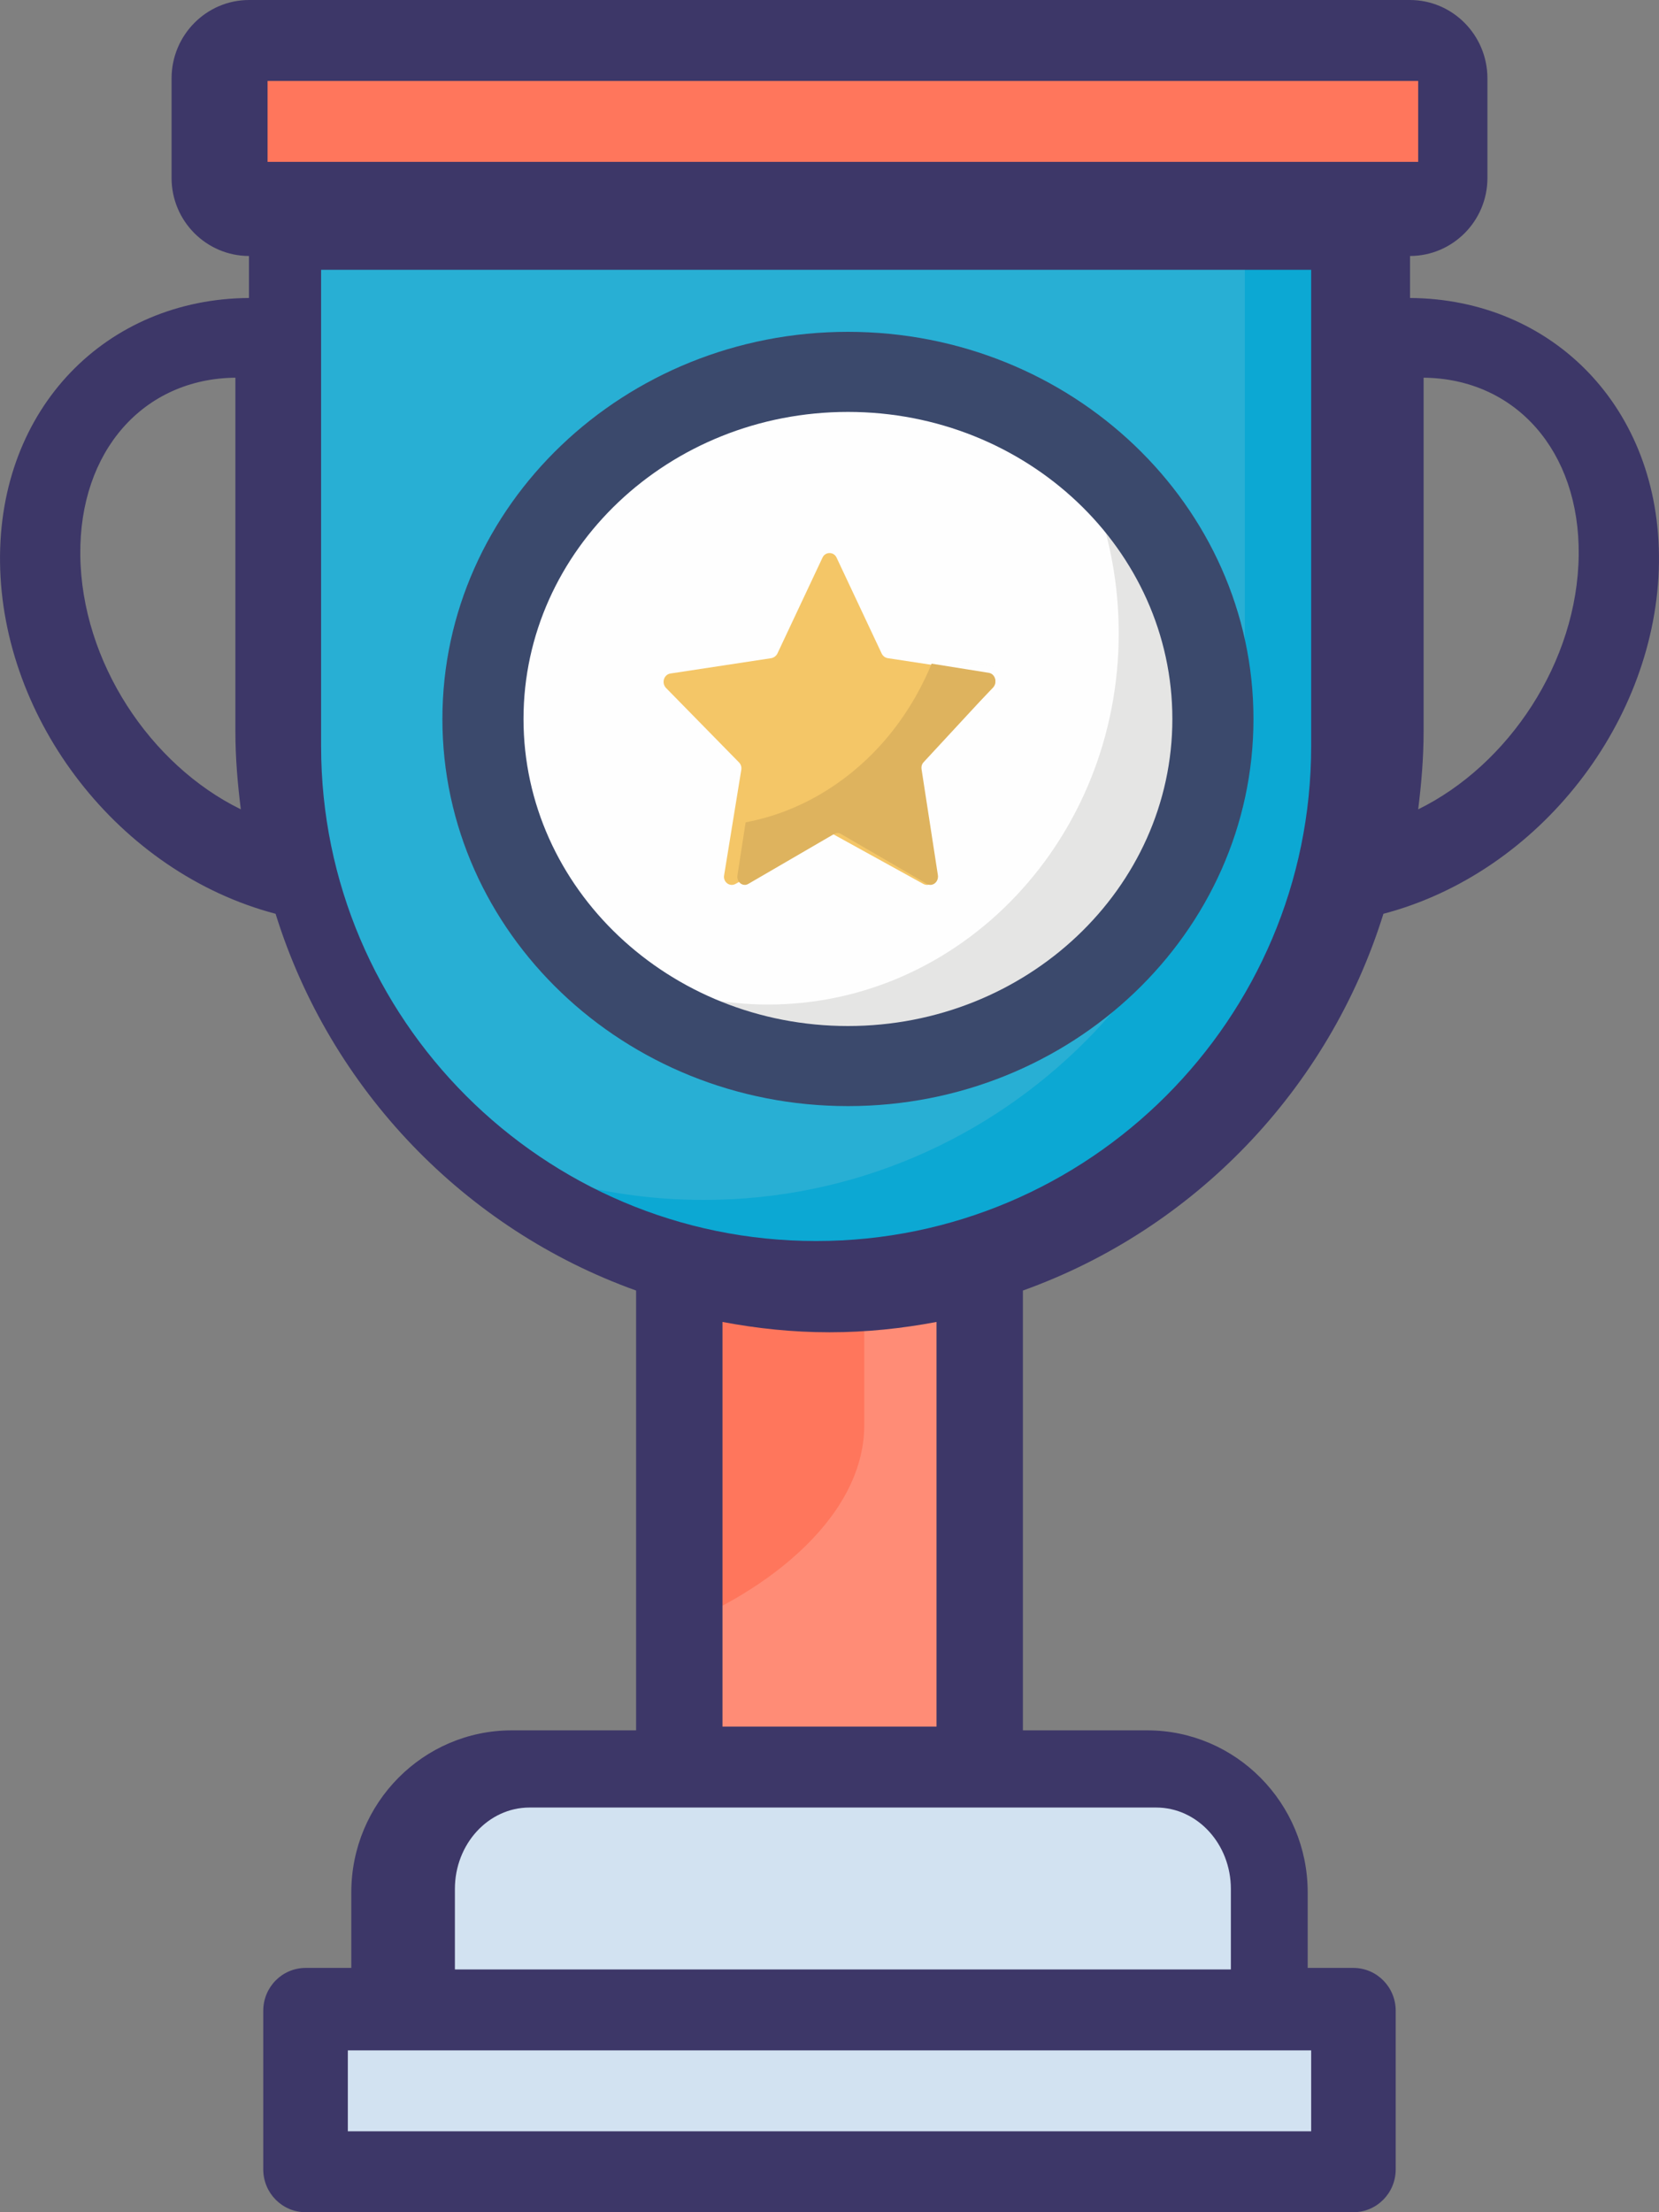
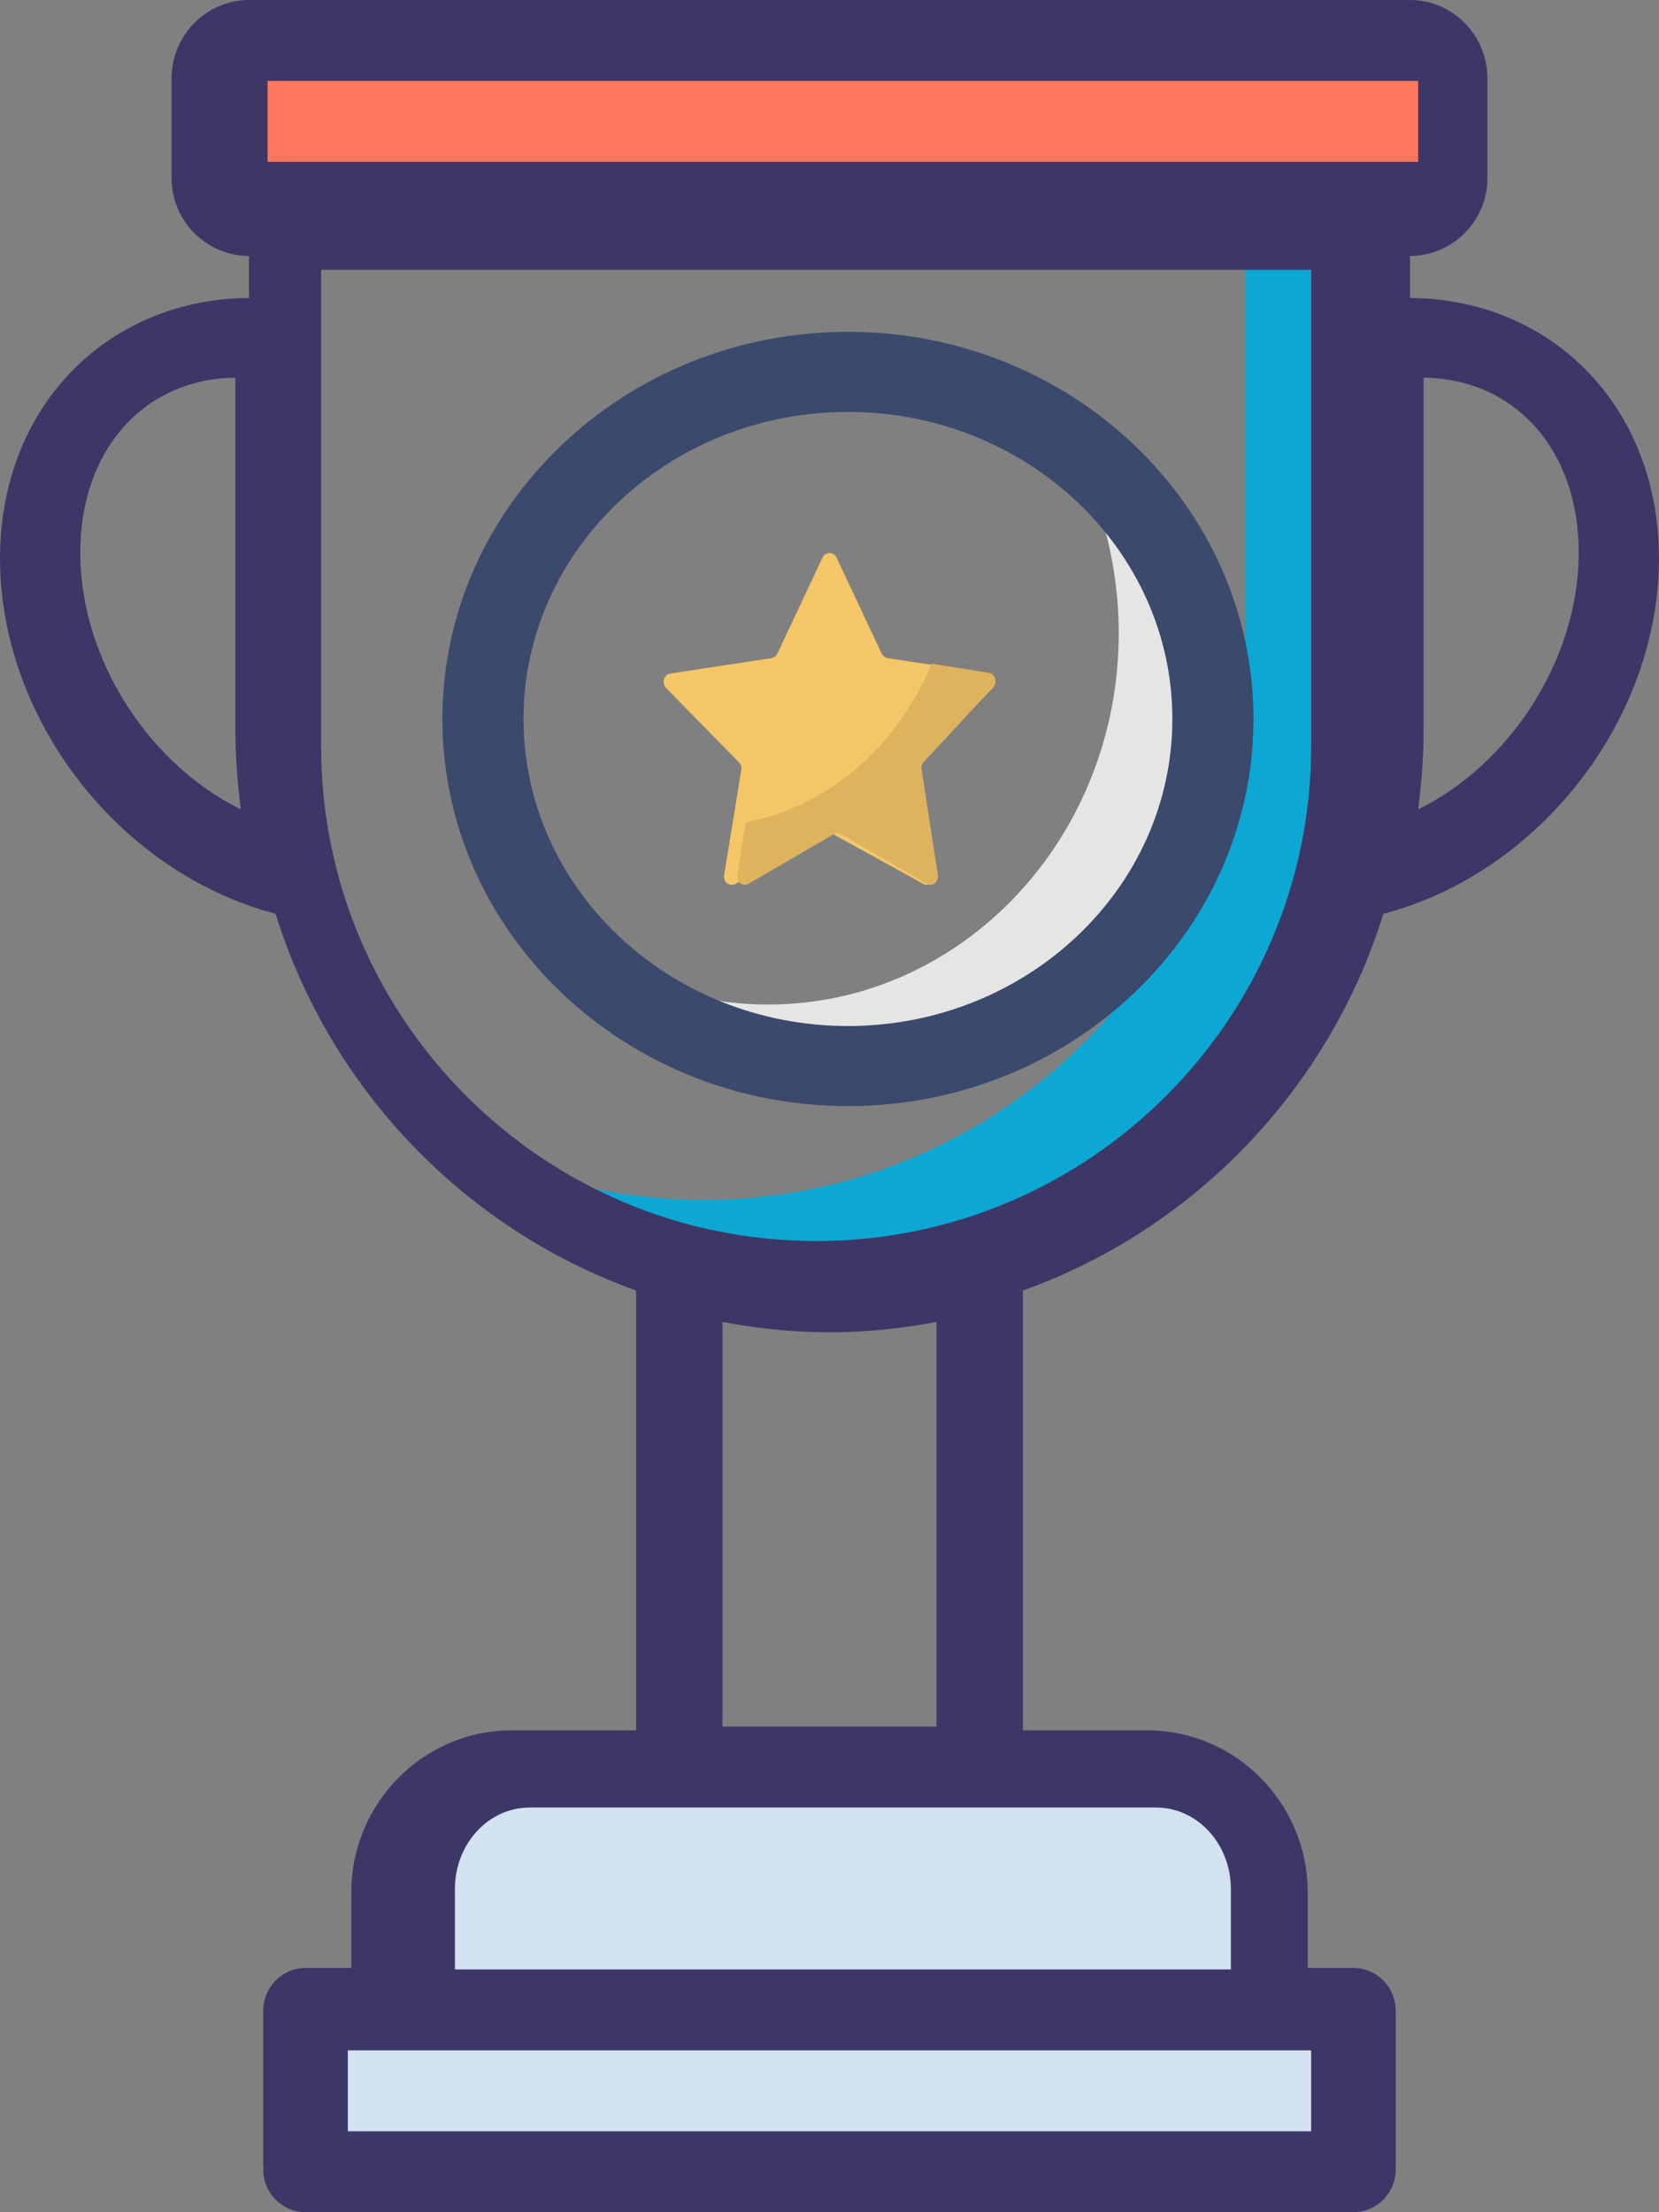
<svg xmlns="http://www.w3.org/2000/svg" width="45px" height="60px" viewBox="0 0 45 60" version="1.1">
  <rect x="0" y="0" width="45" height="60" fill="#808080" stroke="none" />
  <title>Group 29</title>
  <desc>Created with Sketch.</desc>
  <g id="illustration" stroke="none" stroke-width="1" fill="none" fill-rule="evenodd">
    <g id="Group-29" fill-rule="nonzero">
-       <polygon id="Path" fill="#FF765C" points="27 48 18 48 18 27 27 27" />
      <path d="M26.628,48 L26.622,48 L26.622,34.001 C26.623,34.001 26.627,34.001 26.628,34 L26.628,48 Z M18.378,48 L18.372,44.317 C18.373,44.317 18.376,44.316 18.378,44.316 L18.378,48 Z" id="Shape" fill="#F2F2F2" />
-       <path d="M27,48 L18,48 L18,44.252 C20.522,43.37 23.443,41.273 23.443,38.65 L23.443,34.562 C24.671,34.497 25.862,34.305 27,34 L27,48 Z" id="Path" fill="#FF8C76" />
-       <path d="M37,5.051 L37,20.213 C37,28.384 30.51,35 22.505,35 L22.495,35 C14.49,35 8,28.384 8,20.213 L8,5.051 C8,4.472 8.463,4 9.031,4 L35.969,4 C36.537,4 37,4.472 37,5.051 Z" id="Path" fill="#28AFD4" />
      <path d="M27,35 L27,34.999 C32.778,33.172 36.999,27.387 36.999,20.528 L36.999,5.071 C36.999,4.481 36.555,4 36.01,4 L36.012,4 C36.556,4 37,4.481 37,5.071 L37,20.528 C37,27.388 32.778,33.173 27,35 Z" id="Path" fill="#F2F2F2" />
      <path d="M22.012,34.525 L22,34.525 L22,34.525 L22.011,34.525 C22.343,34.525 22.673,34.508 23,34.475 L23,34.475 C22.673,34.508 22.344,34.525 22.012,34.525 Z" id="Path" fill="#D99E5E" />
      <path d="M26.496,34.502 L26.496,34.502 C26.499,34.501 26.501,34.499 26.504,34.498 L26.504,34.499 C26.502,34.501 26.498,34.502 26.496,34.502 Z" id="Path" fill="#E6E5E5" />
      <path d="M23,35.183 L23,35.183 C24.381,35.141 25.72,35.015 27,34.817 L27,34.817 C25.72,35.016 24.381,35.141 23,35.183 Z" id="Path" fill="#CE965A" />
      <path d="M18,34 C16.574,33.537 15.232,32.859 14,32 C15.232,32.858 16.575,33.535 18,33.998 L18,34 Z" id="Path" fill="#F2F2F2" />
      <path d="M22,35 C20.613,34.943 19.273,34.598 18,34.003 L18,34 C19.273,34.597 20.615,34.943 22,35 Z" id="Path" fill="#D99E5E" />
      <path d="M22.334,35 L22.324,35 C22.206,35 22.089,34.998 21.972,34.996 C21.971,34.996 21.971,34.996 21.97,34.996 C21.965,34.995 21.961,34.995 21.956,34.995 C21.952,34.995 21.949,34.995 21.946,34.995 C21.943,34.995 21.941,34.995 21.939,34.995 C20.648,34.962 19.398,34.76 18.211,34.411 C16.913,34.03 15.69,33.473 14.568,32.767 C13.637,32.18 12.776,31.49 12,30.711 C14.097,31.879 16.513,32.544 19.088,32.544 L19.099,32.544 C27.199,32.544 33.766,25.928 33.766,17.757 L33.766,4 L35.957,4 C36.532,4 37,4.472 37,5.051 L37,20.213 C37,26.942 32.546,32.617 26.449,34.41 C26.448,34.41 26.447,34.411 26.445,34.411 C25.404,34.717 24.315,34.91 23.191,34.975 C22.908,34.991 22.621,35 22.334,35 Z" id="Path" fill="#0CA8D3" />
      <path d="M39,2.826 L39,5.174 C39,5.628 38.58,6 38.066,6 L6.934,6 C6.42,6 6,5.628 6,5.174 L6,2.826 C6,2.372 6.42,2 6.934,2 L38.066,2 C38.58,2 39,2.372 39,2.826 Z" id="Path" fill="#FF765C" />
-       <path d="M29.979,13.268 C36.496,23.002 26.002,33.496 16.268,26.979 C15.776,26.649 15.351,26.224 15.021,25.732 C8.504,15.998 18.998,5.504 28.732,12.021 C29.224,12.35 29.65,12.776 29.979,13.268 Z" id="Path" fill="#FEFEFE" />
      <path d="M22.502,29 C19.453,29 16.736,27.484 15,25.12 C16.619,26.454 18.643,27.245 20.837,27.245 C26.09,27.245 30.345,22.736 30.345,17.178 C30.345,14.852 29.607,12.707 28.348,11 C30.57,12.84 32,15.71 32,18.932 C32,24.49 27.745,29 22.502,29 Z" id="Path" fill="#E5E5E4" />
      <path d="M24.956,20.679 C24.901,20.729 24.881,20.801 24.895,20.88 L25.36,23.737 C25.387,23.923 25.202,24.06 25.045,23.974 L22.597,22.624 C22.535,22.588 22.46,22.588 22.398,22.624 L19.95,23.974 C19.792,24.06 19.608,23.923 19.642,23.737 L20.107,20.88 C20.121,20.801 20.094,20.729 20.046,20.679 L18.062,18.655 C17.939,18.518 18.008,18.296 18.185,18.267 L20.921,17.851 C20.99,17.837 21.051,17.794 21.085,17.729 L22.31,15.124 C22.385,14.959 22.617,14.959 22.692,15.124 L23.917,17.729 C23.951,17.794 24.005,17.837 24.081,17.851 L26.817,18.267 C26.994,18.296 27.063,18.518 26.933,18.655 L24.956,20.679 Z" id="Path" fill="#F4C667" />
      <path d="M27,18.091 L26,17.911 C26,17.91 26,17.909 26.001,17.909 L27,18.091 Z" id="Path" fill="#E5E5E4" />
      <path d="M25.237,24 C25.205,24 25.173,23.992 25.141,23.974 L22.813,22.62 C22.784,22.602 22.751,22.593 22.719,22.593 C22.686,22.593 22.654,22.602 22.624,22.62 L20.296,23.974 C20.265,23.992 20.232,24 20.201,24 C20.094,24 20,23.906 20,23.78 C20,23.766 20.001,23.751 20.004,23.736 L20.225,22.303 C21.643,22.037 22.917,21.28 23.893,20.201 C24.464,19.568 24.932,18.82 25.27,18 L26.825,18.249 C26.933,18.268 26.999,18.366 27,18.471 C27,18.529 26.98,18.589 26.936,18.638 L25.056,20.669 C25.015,20.709 24.994,20.763 24.994,20.823 C24.994,20.839 24.995,20.854 24.998,20.87 L25.44,23.736 C25.442,23.749 25.443,23.761 25.443,23.773 C25.443,23.903 25.346,24 25.237,24 Z" id="Path" fill="#DEB35E" />
      <path d="M34,55 L11,55 L11,49.411 C11,48.632 11.606,48 12.355,48 L32.645,48 C33.394,48 34,48.632 34,49.411 L34,55 Z" id="Path" fill="#D2E2F1" />
      <polygon id="Path" fill="#D2E2F1" points="37 59 8 59 8 55 37 55" />
      <path d="M38.468,21.951 C38.554,21.259 38.615,20.558 38.615,19.841 L38.615,10.244 C41.104,10.268 42.852,12.229 42.822,15.051 C42.791,17.946 40.925,20.746 38.468,21.951 Z M22.143,33.659 L22.132,33.659 C14.731,33.659 8.71,27.638 8.71,20.239 L8.71,7.317 L35.565,7.317 L35.565,20.239 C35.565,27.638 29.544,33.659 22.143,33.659 Z M25.403,46.829 L19.597,46.829 L19.597,35.854 C20.537,36.032 21.503,36.134 22.494,36.134 L22.506,36.134 C23.497,36.134 24.463,36.032 25.403,35.854 L25.403,46.829 Z M33.387,51.232 L33.387,53.415 L12.339,53.415 L12.339,51.232 C12.339,50.015 13.246,49.024 14.363,49.024 L31.362,49.024 C32.48,49.024 33.387,50.015 33.387,51.232 Z M35.565,57.805 L9.435,57.805 L9.435,55.61 L35.565,55.61 L35.565,57.805 Z M2.178,15.052 C2.148,12.229 3.897,10.268 6.385,10.244 L6.385,19.842 C6.385,20.559 6.446,21.259 6.532,21.951 C4.079,20.749 2.209,17.953 2.178,15.052 Z M7.258,2.195 L38.468,2.195 L38.468,4.39 L7.258,4.39 L7.258,2.195 Z M38.247,8.082 L38.247,6.943 C39.405,6.94 40.346,5.993 40.346,4.829 L40.346,2.125 C40.346,0.953 39.402,0 38.242,0 L6.757,0 C5.598,0 4.654,0.953 4.654,2.125 L4.654,4.829 C4.654,5.993 5.595,6.94 6.753,6.943 L6.753,8.082 C2.897,8.107 -0.047,11.057 0.001,15.249 C0.051,19.529 3.221,23.663 7.475,24.784 C8.958,29.549 12.612,33.339 17.254,35.002 L17.254,46.931 L13.881,46.931 C11.481,46.931 9.529,48.902 9.529,51.325 L9.529,53.374 L8.291,53.374 C7.655,53.374 7.141,53.894 7.141,54.535 L7.141,58.839 C7.141,59.48 7.655,60 8.291,60 L36.709,60 C37.345,60 37.858,59.48 37.858,58.839 L37.858,54.535 C37.858,53.894 37.345,53.374 36.709,53.374 L35.471,53.374 L35.471,51.325 C35.471,48.902 33.519,46.931 31.119,46.931 L27.746,46.931 L27.746,35.002 C32.388,33.339 36.042,29.549 37.525,24.784 C41.775,23.665 44.949,19.531 44.999,15.249 C45.046,11.059 42.105,8.107 38.247,8.082 Z" id="Shape" fill="#3D3768" />
      <path d="M23,27.828 C18.147,27.828 14.2,24.092 14.2,19.5 C14.2,14.908 18.147,11.172 23,11.172 C27.853,11.172 31.8,14.908 31.8,19.5 C31.8,24.092 27.853,27.828 23,27.828 Z M23,9 C16.934,9 12,13.71 12,19.5 C12,25.29 16.934,30 23,30 C29.066,30 34,25.29 34,19.5 C34,13.71 29.066,9 23,9 Z" id="Shape" fill="#3B496C" />
    </g>
  </g>
</svg>